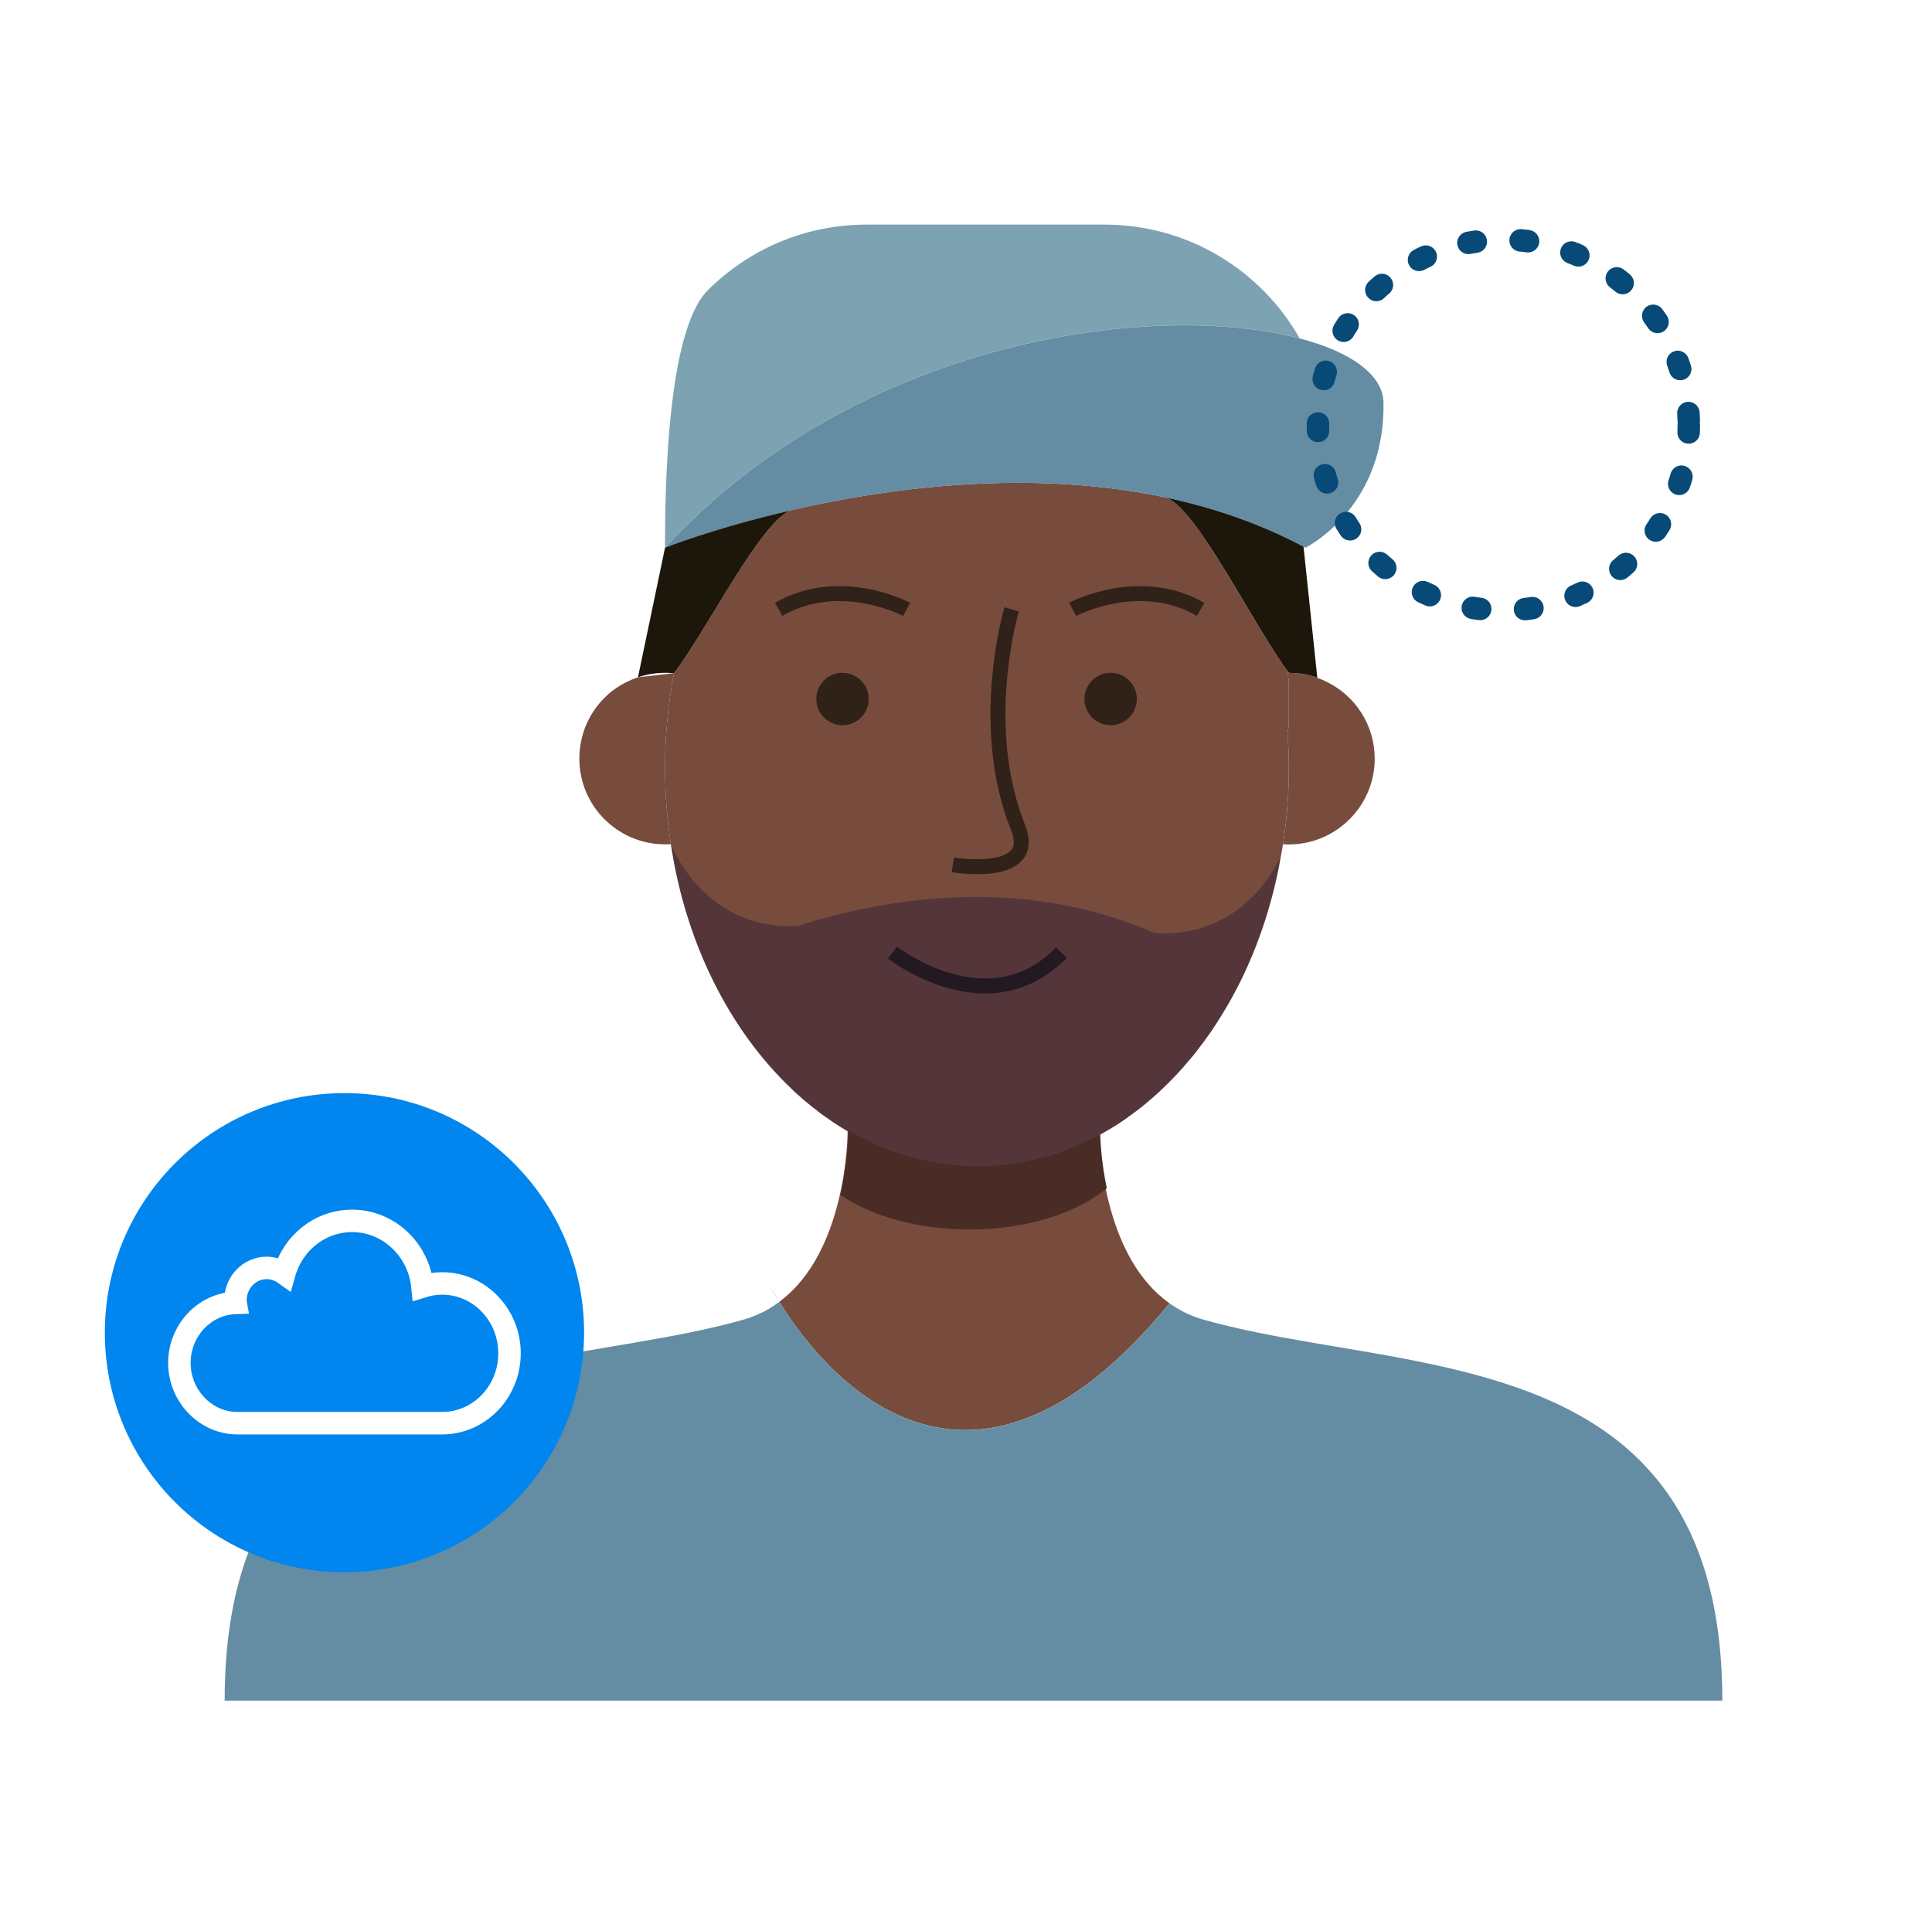
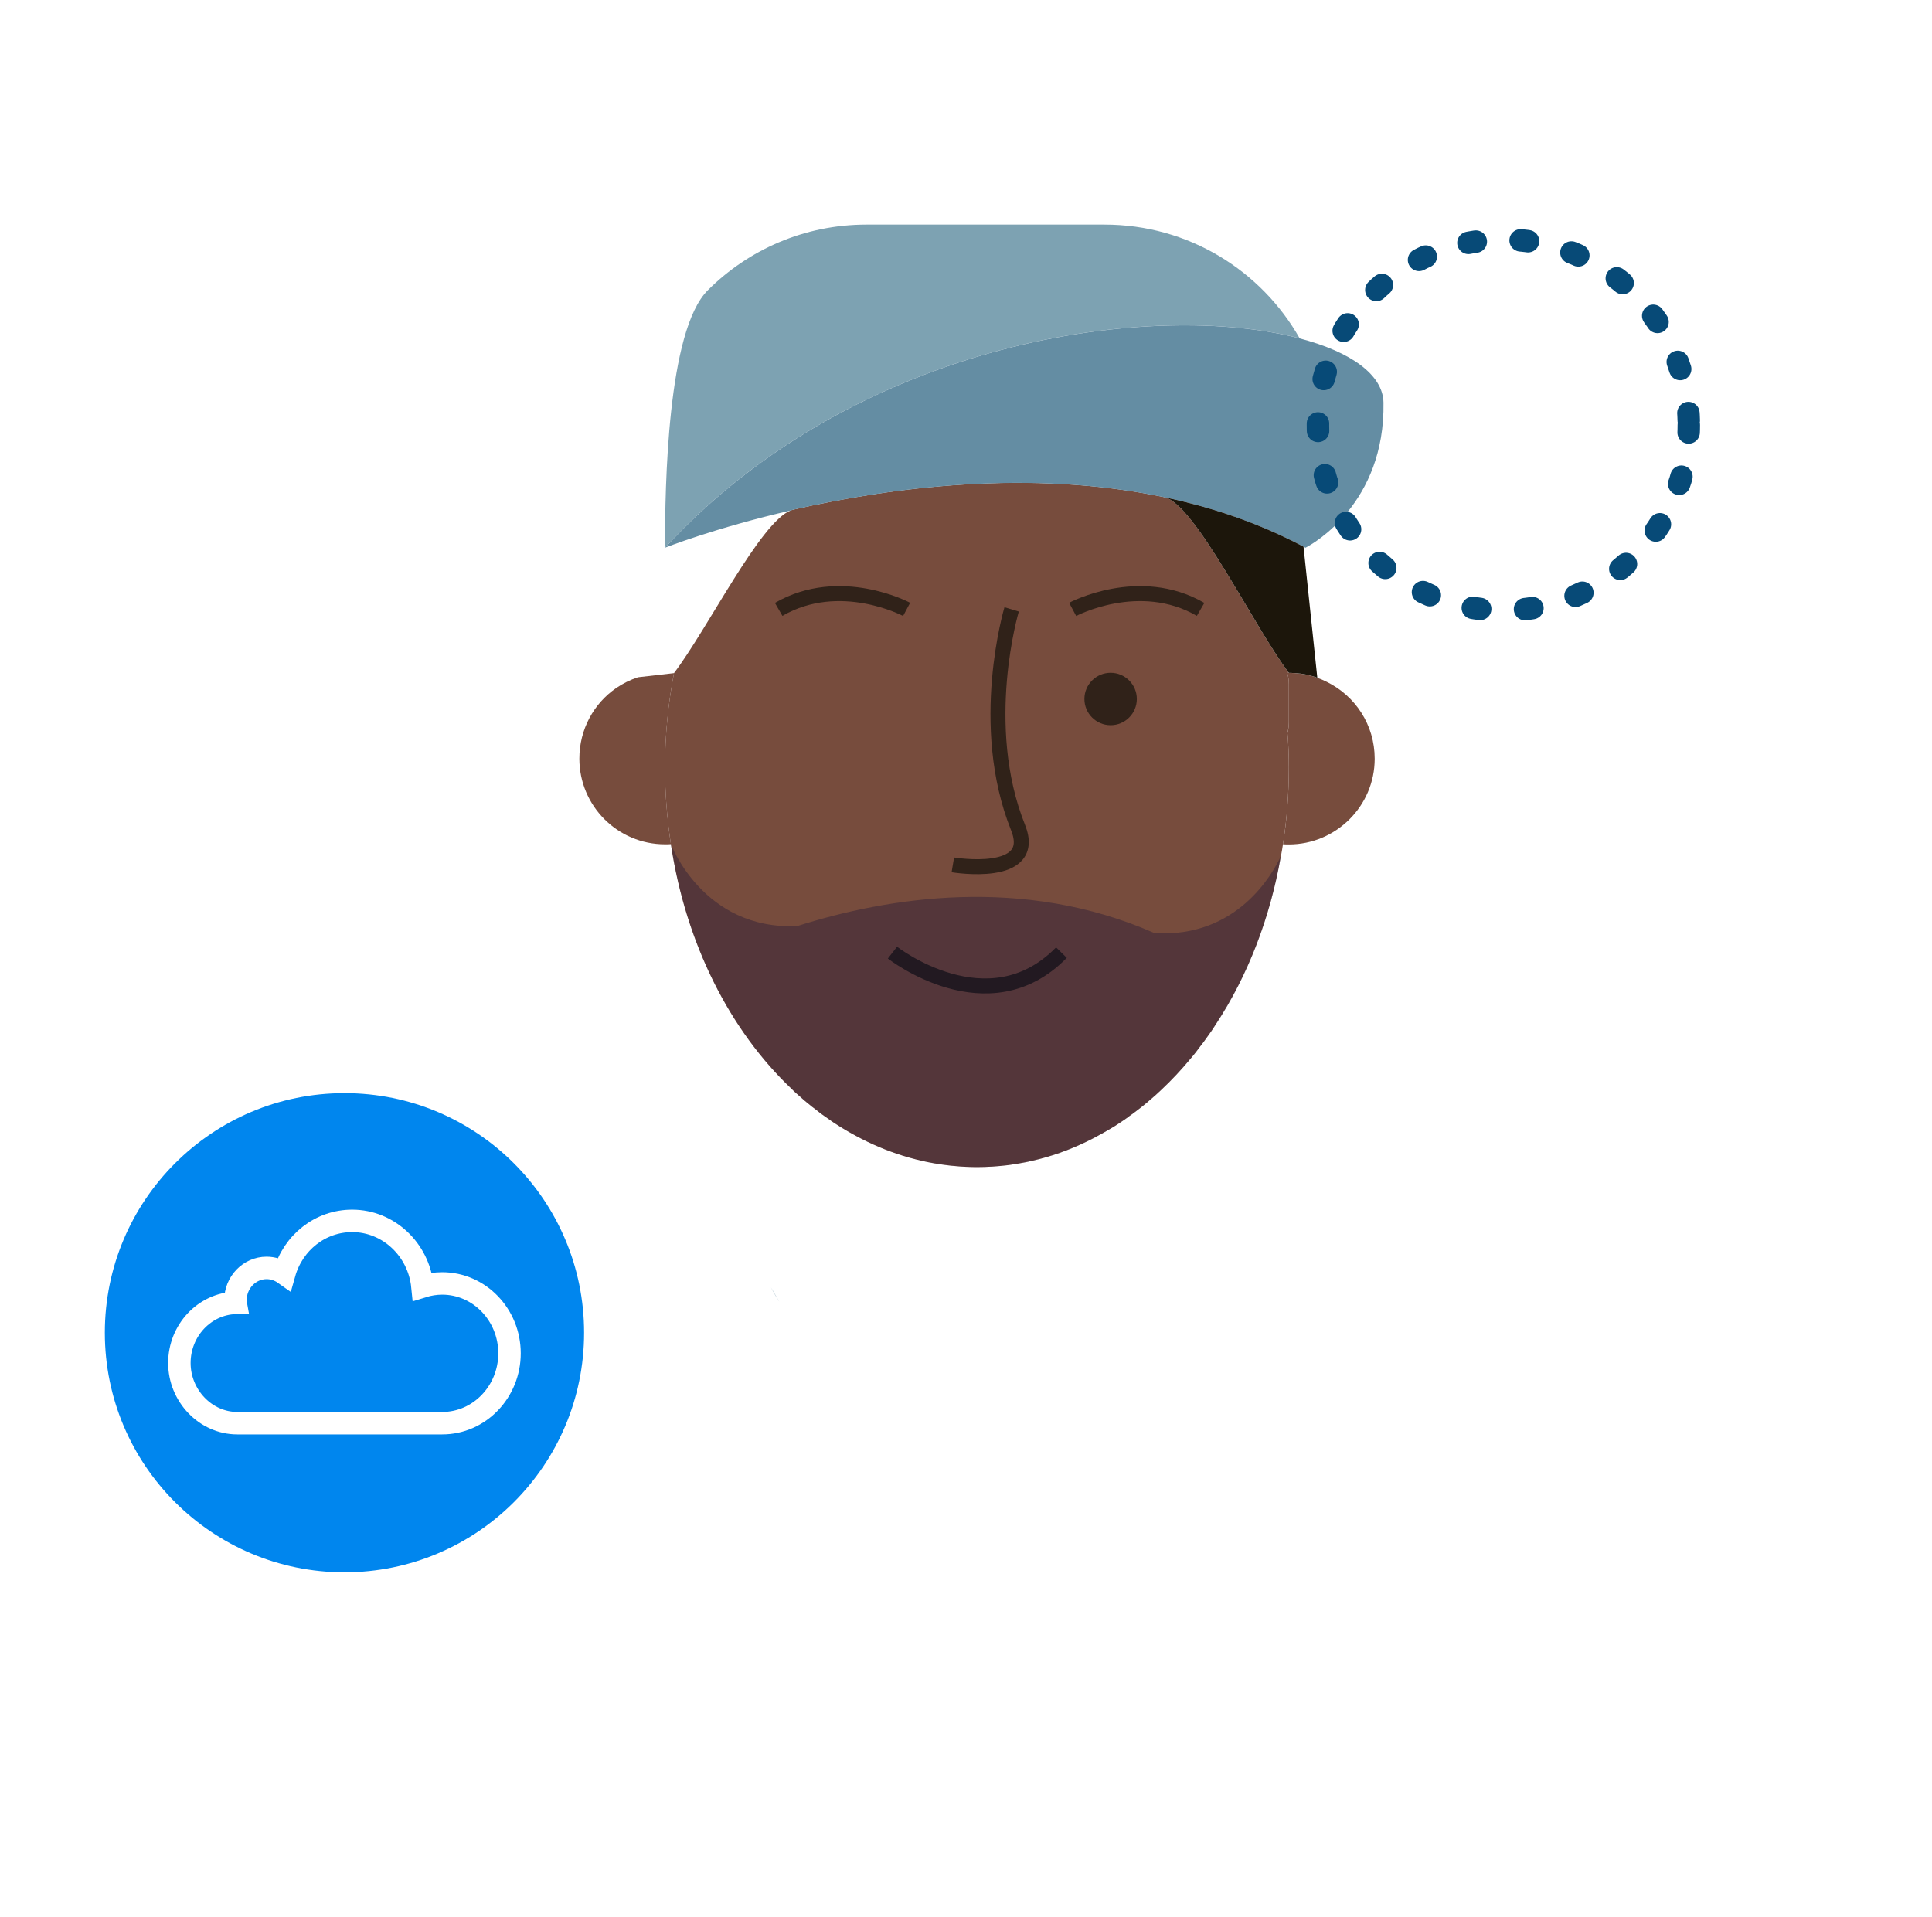
<svg xmlns="http://www.w3.org/2000/svg" width="129" height="128" viewBox="0 0 129 128" fill="none">
-   <path d="M78.089 87.037C64.158 104.053 54.384 90.79 52.035 86.933C56.548 83.606 56.594 75.823 56.594 75.547C56.652 75.581 56.698 75.604 56.755 75.639C58.77 76.79 60.946 77.539 63.226 77.815C63.41 77.838 63.594 77.861 63.778 77.873C64.25 77.918 64.745 77.942 65.229 77.942C65.92 77.942 66.61 77.895 67.278 77.815C67.531 77.78 67.785 77.746 68.026 77.7C68.326 77.654 68.637 77.585 68.936 77.516C69.247 77.447 69.546 77.366 69.834 77.285C71.066 76.928 72.263 76.433 73.403 75.8C73.449 77.216 73.863 84.043 78.089 87.037Z" fill="#774C3D" />
  <path d="M44.405 51.262C44.405 53.001 44.544 54.716 44.797 56.374C44.67 56.385 44.544 56.385 44.405 56.385C41.239 56.385 38.684 53.818 38.684 50.663C38.684 48.706 39.651 46.979 41.136 45.955C41.585 45.644 42.08 45.402 42.598 45.229L45.004 44.953C44.613 46.979 44.405 49.086 44.405 51.262Z" fill="#774C3D" />
  <path d="M91.789 50.671C91.789 53.825 89.21 56.393 86.055 56.393C85.929 56.393 85.791 56.393 85.664 56.381C85.929 54.723 86.055 53.008 86.055 51.27C86.055 50.487 86.032 49.727 85.963 48.967C86.021 48.725 86.055 48.495 86.055 48.242V45.709C86.055 45.432 86.021 45.179 85.952 44.949C85.975 44.938 86.021 44.938 86.055 44.938C86.585 44.938 87.103 45.007 87.587 45.145C87.713 45.179 87.84 45.225 87.955 45.271C88.174 45.34 88.381 45.433 88.588 45.536C90.488 46.469 91.789 48.403 91.789 50.671Z" fill="#774C3D" />
  <path d="M85.952 44.942C86.021 45.172 86.056 45.426 86.056 45.702V48.235C86.056 48.488 86.021 48.718 85.963 48.949C86.033 49.72 86.056 50.48 86.056 51.263C86.056 53.001 85.929 54.717 85.664 56.374C85.63 56.628 85.584 56.881 85.537 57.123C85.537 57.134 85.537 57.146 85.526 57.157C84.801 61.348 83.293 65.17 81.209 68.359C81.001 68.693 80.783 69.016 80.541 69.338C80.426 69.51 80.299 69.672 80.172 69.833C79.954 70.132 79.735 70.42 79.493 70.696C78.872 71.445 78.215 72.147 77.525 72.792C77.283 73.022 77.03 73.252 76.765 73.471C76.707 73.517 76.65 73.575 76.592 73.621C76.304 73.862 76.016 74.093 75.717 74.311C75.614 74.392 75.51 74.461 75.395 74.542C75.372 74.565 75.349 74.576 75.326 74.599C75.153 74.726 74.98 74.841 74.808 74.956C74.577 75.117 74.336 75.267 74.094 75.405C73.944 75.497 73.783 75.589 73.633 75.67C73.553 75.716 73.484 75.762 73.403 75.796C72.263 76.43 71.066 76.925 69.834 77.282C69.546 77.362 69.247 77.443 68.936 77.512C68.637 77.581 68.326 77.65 68.027 77.696C67.785 77.742 67.531 77.777 67.278 77.811C66.611 77.892 65.92 77.938 65.229 77.938C64.745 77.938 64.25 77.915 63.778 77.869C63.594 77.857 63.41 77.834 63.226 77.811C60.946 77.535 58.77 76.787 56.756 75.635C56.698 75.601 56.652 75.578 56.594 75.543C56.594 75.543 56.525 75.497 56.479 75.474C56.445 75.451 56.41 75.428 56.364 75.405C56.168 75.29 55.961 75.163 55.754 75.025C55.604 74.933 55.455 74.829 55.305 74.714C55.017 74.519 54.741 74.323 54.465 74.093C54.303 73.978 54.142 73.851 53.981 73.713C53.785 73.563 53.601 73.402 53.417 73.229C53.233 73.079 53.037 72.907 52.864 72.723C48.754 68.831 45.795 63.052 44.794 56.374C44.541 54.717 44.402 53.001 44.402 51.263C44.402 49.087 44.61 46.98 45.001 44.954C47.292 41.926 50.734 34.915 52.795 34.086C52.83 34.074 52.864 34.063 52.899 34.051C52.933 34.051 52.956 34.051 52.991 34.028C59.461 32.554 68.729 31.311 77.732 33.199C79.77 33.614 83.695 41.811 86.056 44.931C86.021 44.931 85.975 44.931 85.952 44.942Z" fill="#774C3D" />
  <path d="M74.156 48.43C75.123 48.43 75.906 47.646 75.906 46.68C75.906 45.713 75.123 44.93 74.156 44.93C73.19 44.93 72.406 45.713 72.406 46.68C72.406 47.646 73.19 48.43 74.156 48.43Z" fill="#302219" />
-   <path d="M56.254 48.43C57.22 48.43 58.004 47.646 58.004 46.68C58.004 45.713 57.22 44.93 56.254 44.93C55.287 44.93 54.504 45.713 54.504 46.68C54.504 47.646 55.287 48.43 56.254 48.43Z" fill="#302219" />
  <path d="M67.547 40.695C67.547 40.695 65.233 48.42 67.973 55.259C69.366 58.724 63.621 57.757 63.621 57.757" stroke="#302219" stroke-miterlimit="10" />
  <path d="M71.621 40.695C71.621 40.695 76.065 38.323 80.164 40.695" stroke="#302219" stroke-miterlimit="10" />
  <path d="M60.535 40.695C60.535 40.695 56.091 38.323 51.992 40.695" stroke="#302219" stroke-miterlimit="10" />
  <path d="M59.59 63.617C59.59 63.617 65.979 68.625 70.872 63.617" stroke="#302219" stroke-miterlimit="10" />
  <path opacity="0.3" d="M85.529 57.158C84.999 60.232 84.044 63.099 82.766 65.666C82.57 66.057 82.363 66.449 82.144 66.829C82.029 67.047 81.903 67.266 81.764 67.473C81.592 67.773 81.407 68.072 81.212 68.36C81.005 68.694 80.774 69.016 80.544 69.338C80.429 69.5 80.302 69.672 80.176 69.833C79.957 70.133 79.727 70.421 79.496 70.697C78.875 71.445 78.219 72.147 77.528 72.792C77.228 73.08 76.918 73.356 76.595 73.621C76.538 73.667 76.48 73.725 76.422 73.771C76.089 74.036 75.743 74.3 75.398 74.542C75.375 74.565 75.352 74.588 75.329 74.6C75.156 74.726 74.983 74.841 74.811 74.957C74.419 75.21 74.039 75.452 73.636 75.67C72.969 76.05 72.289 76.384 71.587 76.672C71.322 76.787 71.046 76.891 70.77 76.983C70.459 77.098 70.148 77.19 69.837 77.282C69.008 77.524 68.156 77.697 67.281 77.812C66.602 77.892 65.923 77.938 65.232 77.938C64.956 77.938 64.668 77.927 64.392 77.915C64.184 77.904 63.977 77.892 63.781 77.869C63.597 77.858 63.413 77.835 63.229 77.812C62.964 77.789 62.699 77.743 62.434 77.697C62.411 77.697 62.388 77.697 62.354 77.685C62.066 77.639 61.79 77.582 61.525 77.513C59.867 77.132 58.267 76.499 56.759 75.636C56.425 75.452 56.079 75.244 55.757 75.026C55.607 74.922 55.458 74.83 55.308 74.715C55.02 74.531 54.744 74.323 54.468 74.093C54.306 73.978 54.145 73.851 53.984 73.713C53.788 73.564 53.604 73.402 53.42 73.23C53.224 73.069 53.04 72.896 52.867 72.723C50.496 70.49 48.527 67.623 47.076 64.33C46.006 61.89 45.223 59.219 44.797 56.375C44.797 56.375 46.95 62.131 53.236 61.844C59.257 59.932 68.306 58.447 77.09 62.316C82.605 62.65 84.988 58.344 85.529 57.158Z" fill="#010633" />
  <path d="M86.781 22.598C77.191 20.077 57.389 22.506 44.402 36.575C44.402 32.442 44.552 22.092 47.258 19.386C49.963 16.681 53.716 15 57.849 15H73.748C79.344 15 84.213 18.062 86.781 22.598Z" fill="#7DA2B2" />
  <path d="M92.376 26.883C92.491 33.618 87.656 36.324 87.207 36.554C87.184 36.577 87.172 36.577 87.172 36.577C87.126 36.554 87.08 36.531 87.034 36.508C84.064 34.931 80.909 33.872 77.732 33.204C68.729 31.316 59.461 32.559 52.991 34.033C52.956 34.044 52.933 34.044 52.899 34.056C52.864 34.067 52.83 34.079 52.795 34.09C47.706 35.265 44.402 36.577 44.402 36.577C57.389 22.509 77.191 20.079 86.781 22.601C90.212 23.499 92.342 25.03 92.376 26.883Z" fill="#648DA3" />
-   <path d="M52.798 34.086C50.737 34.915 47.295 41.926 45.004 44.954C44.808 44.943 44.612 44.931 44.405 44.931C43.783 44.931 43.162 45.035 42.598 45.23L44.405 36.573C44.405 36.573 47.709 35.26 52.798 34.086Z" fill="#1C160B" />
  <path d="M87.958 45.269C87.843 45.222 87.716 45.176 87.589 45.142C87.106 45.004 86.588 44.935 86.058 44.935C83.698 41.815 79.772 33.618 77.734 33.203C80.912 33.871 84.066 34.93 87.037 36.507L87.958 45.269Z" fill="#1C160B" />
  <path d="M52.037 86.936C51.657 86.337 51.473 85.969 51.473 85.969L52.037 86.936Z" fill="#648DA3" />
-   <path d="M115 113.567H15C15 106.014 17.061 101.075 20.307 97.737C20.469 97.564 20.63 97.403 20.802 97.241C28.032 90.391 40.535 90.702 49.619 88.135C50.056 88.008 50.459 87.859 50.839 87.663C50.954 87.617 51.069 87.559 51.185 87.49C51.288 87.433 51.392 87.375 51.495 87.306C51.68 87.191 51.864 87.064 52.037 86.938C54.385 90.794 64.16 104.057 78.09 87.041C78.263 87.156 78.424 87.271 78.608 87.375C79.149 87.697 79.736 87.951 80.381 88.135C89.465 90.702 101.968 90.391 109.198 97.241C109.37 97.403 109.531 97.564 109.693 97.737C112.939 101.075 115 106.014 115 113.567Z" fill="#648DA3" />
-   <path d="M73.9 79.356C71.874 81.026 68.513 82.108 64.725 82.108C61.271 82.108 58.174 81.21 56.113 79.794C56.631 77.514 56.643 75.626 56.643 75.477C59.279 77.019 62.203 77.883 65.278 77.883C68.19 77.883 70.953 77.123 73.463 75.741C73.475 76.305 73.555 77.687 73.9 79.356Z" fill="#492C25" />
  <circle cx="100.381" cy="28.381" r="12.381" stroke="#074A77" stroke-width="1.5" stroke-linecap="round" stroke-linejoin="round" stroke-dasharray="0.5 3" />
  <g filter="url(#filter0_b_1710_16673)">
    <circle cx="23" cy="89" r="16" fill="#0086EE" />
  </g>
  <path d="M29.528 85.71C29.081 85.71 28.637 85.781 28.207 85.915C27.96 83.439 25.934 81.531 23.514 81.531C21.399 81.531 19.569 82.966 18.982 85.052C18.635 84.807 18.223 84.673 17.801 84.673C16.655 84.673 15.721 85.643 15.721 86.833C15.721 86.889 15.721 86.948 15.732 87.008C13.652 87.071 11.977 88.852 11.977 91.023C11.977 93.195 13.713 95.042 15.846 95.042H29.528C32.006 95.042 34.021 92.949 34.021 90.376C34.021 87.803 32.006 85.71 29.528 85.71Z" stroke="white" stroke-width="1.5" />
  <defs>
    <filter id="filter0_b_1710_16673" x="3" y="69" width="40" height="40" filterUnits="userSpaceOnUse" color-interpolation-filters="sRGB">
      <feFlood flood-opacity="0" result="BackgroundImageFix" />
      <feGaussianBlur in="BackgroundImageFix" stdDeviation="2" />
      <feComposite in2="SourceAlpha" operator="in" result="effect1_backgroundBlur_1710_16673" />
      <feBlend mode="normal" in="SourceGraphic" in2="effect1_backgroundBlur_1710_16673" result="shape" />
    </filter>
  </defs>
</svg>